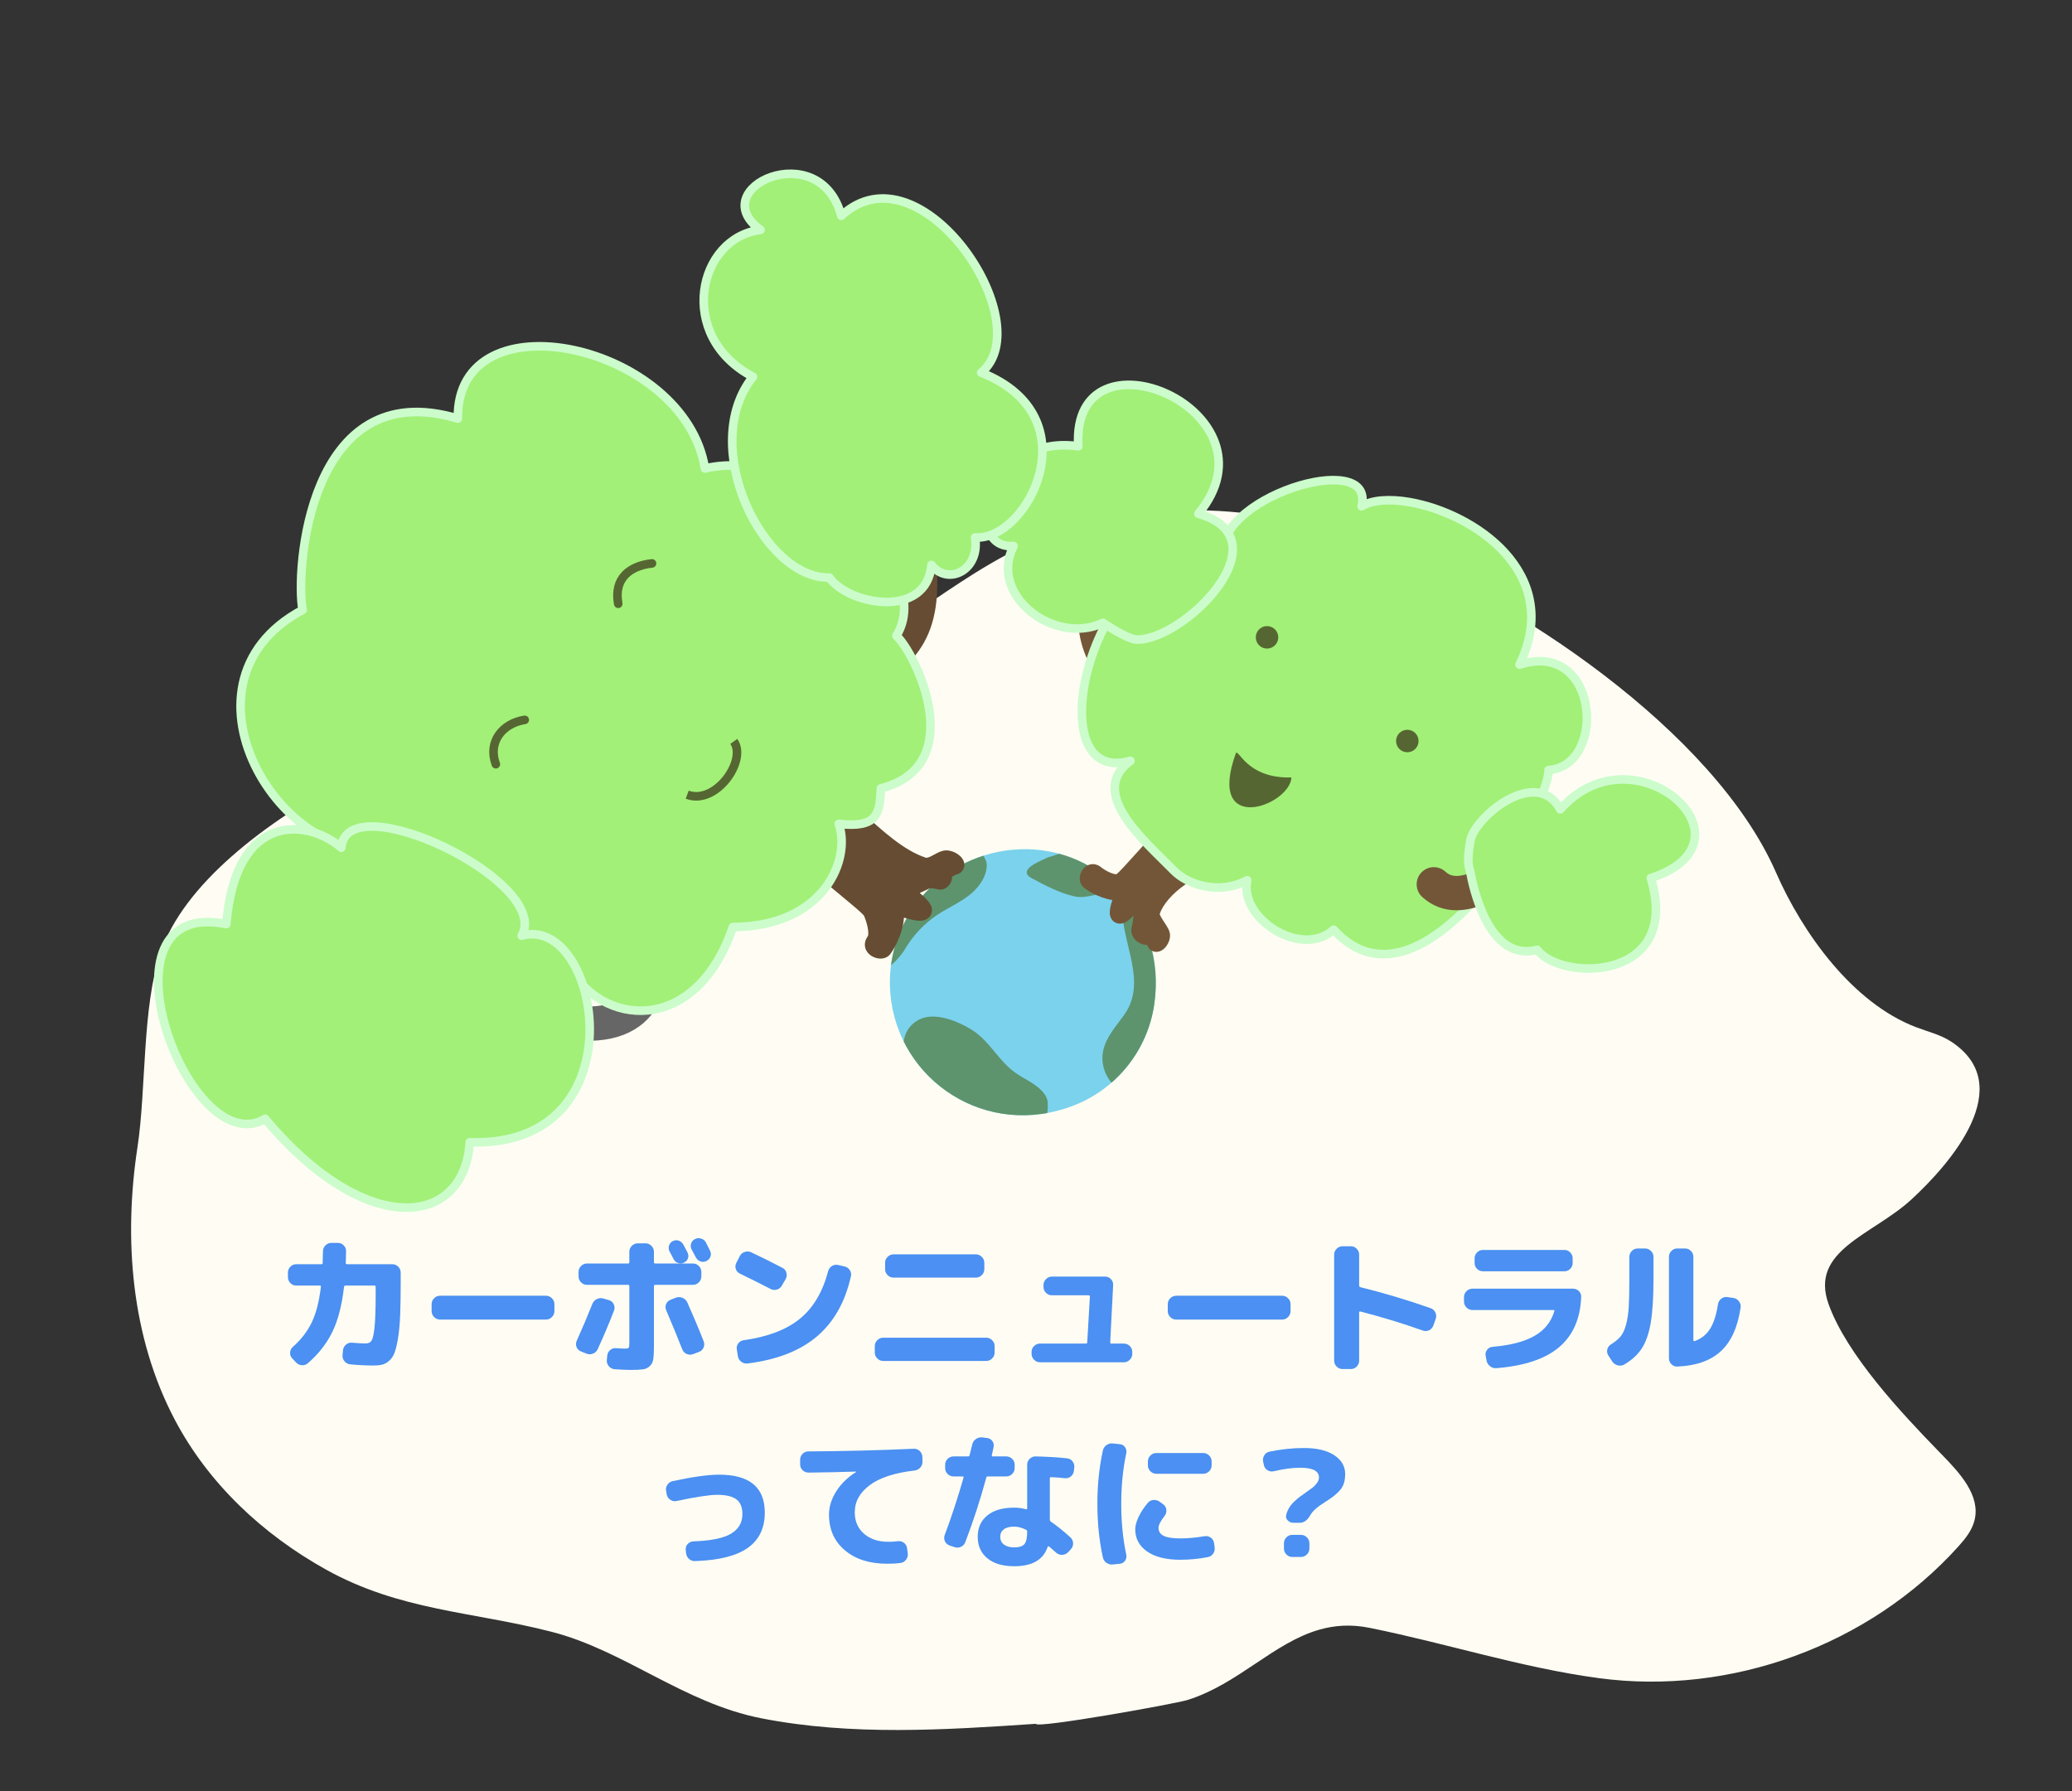
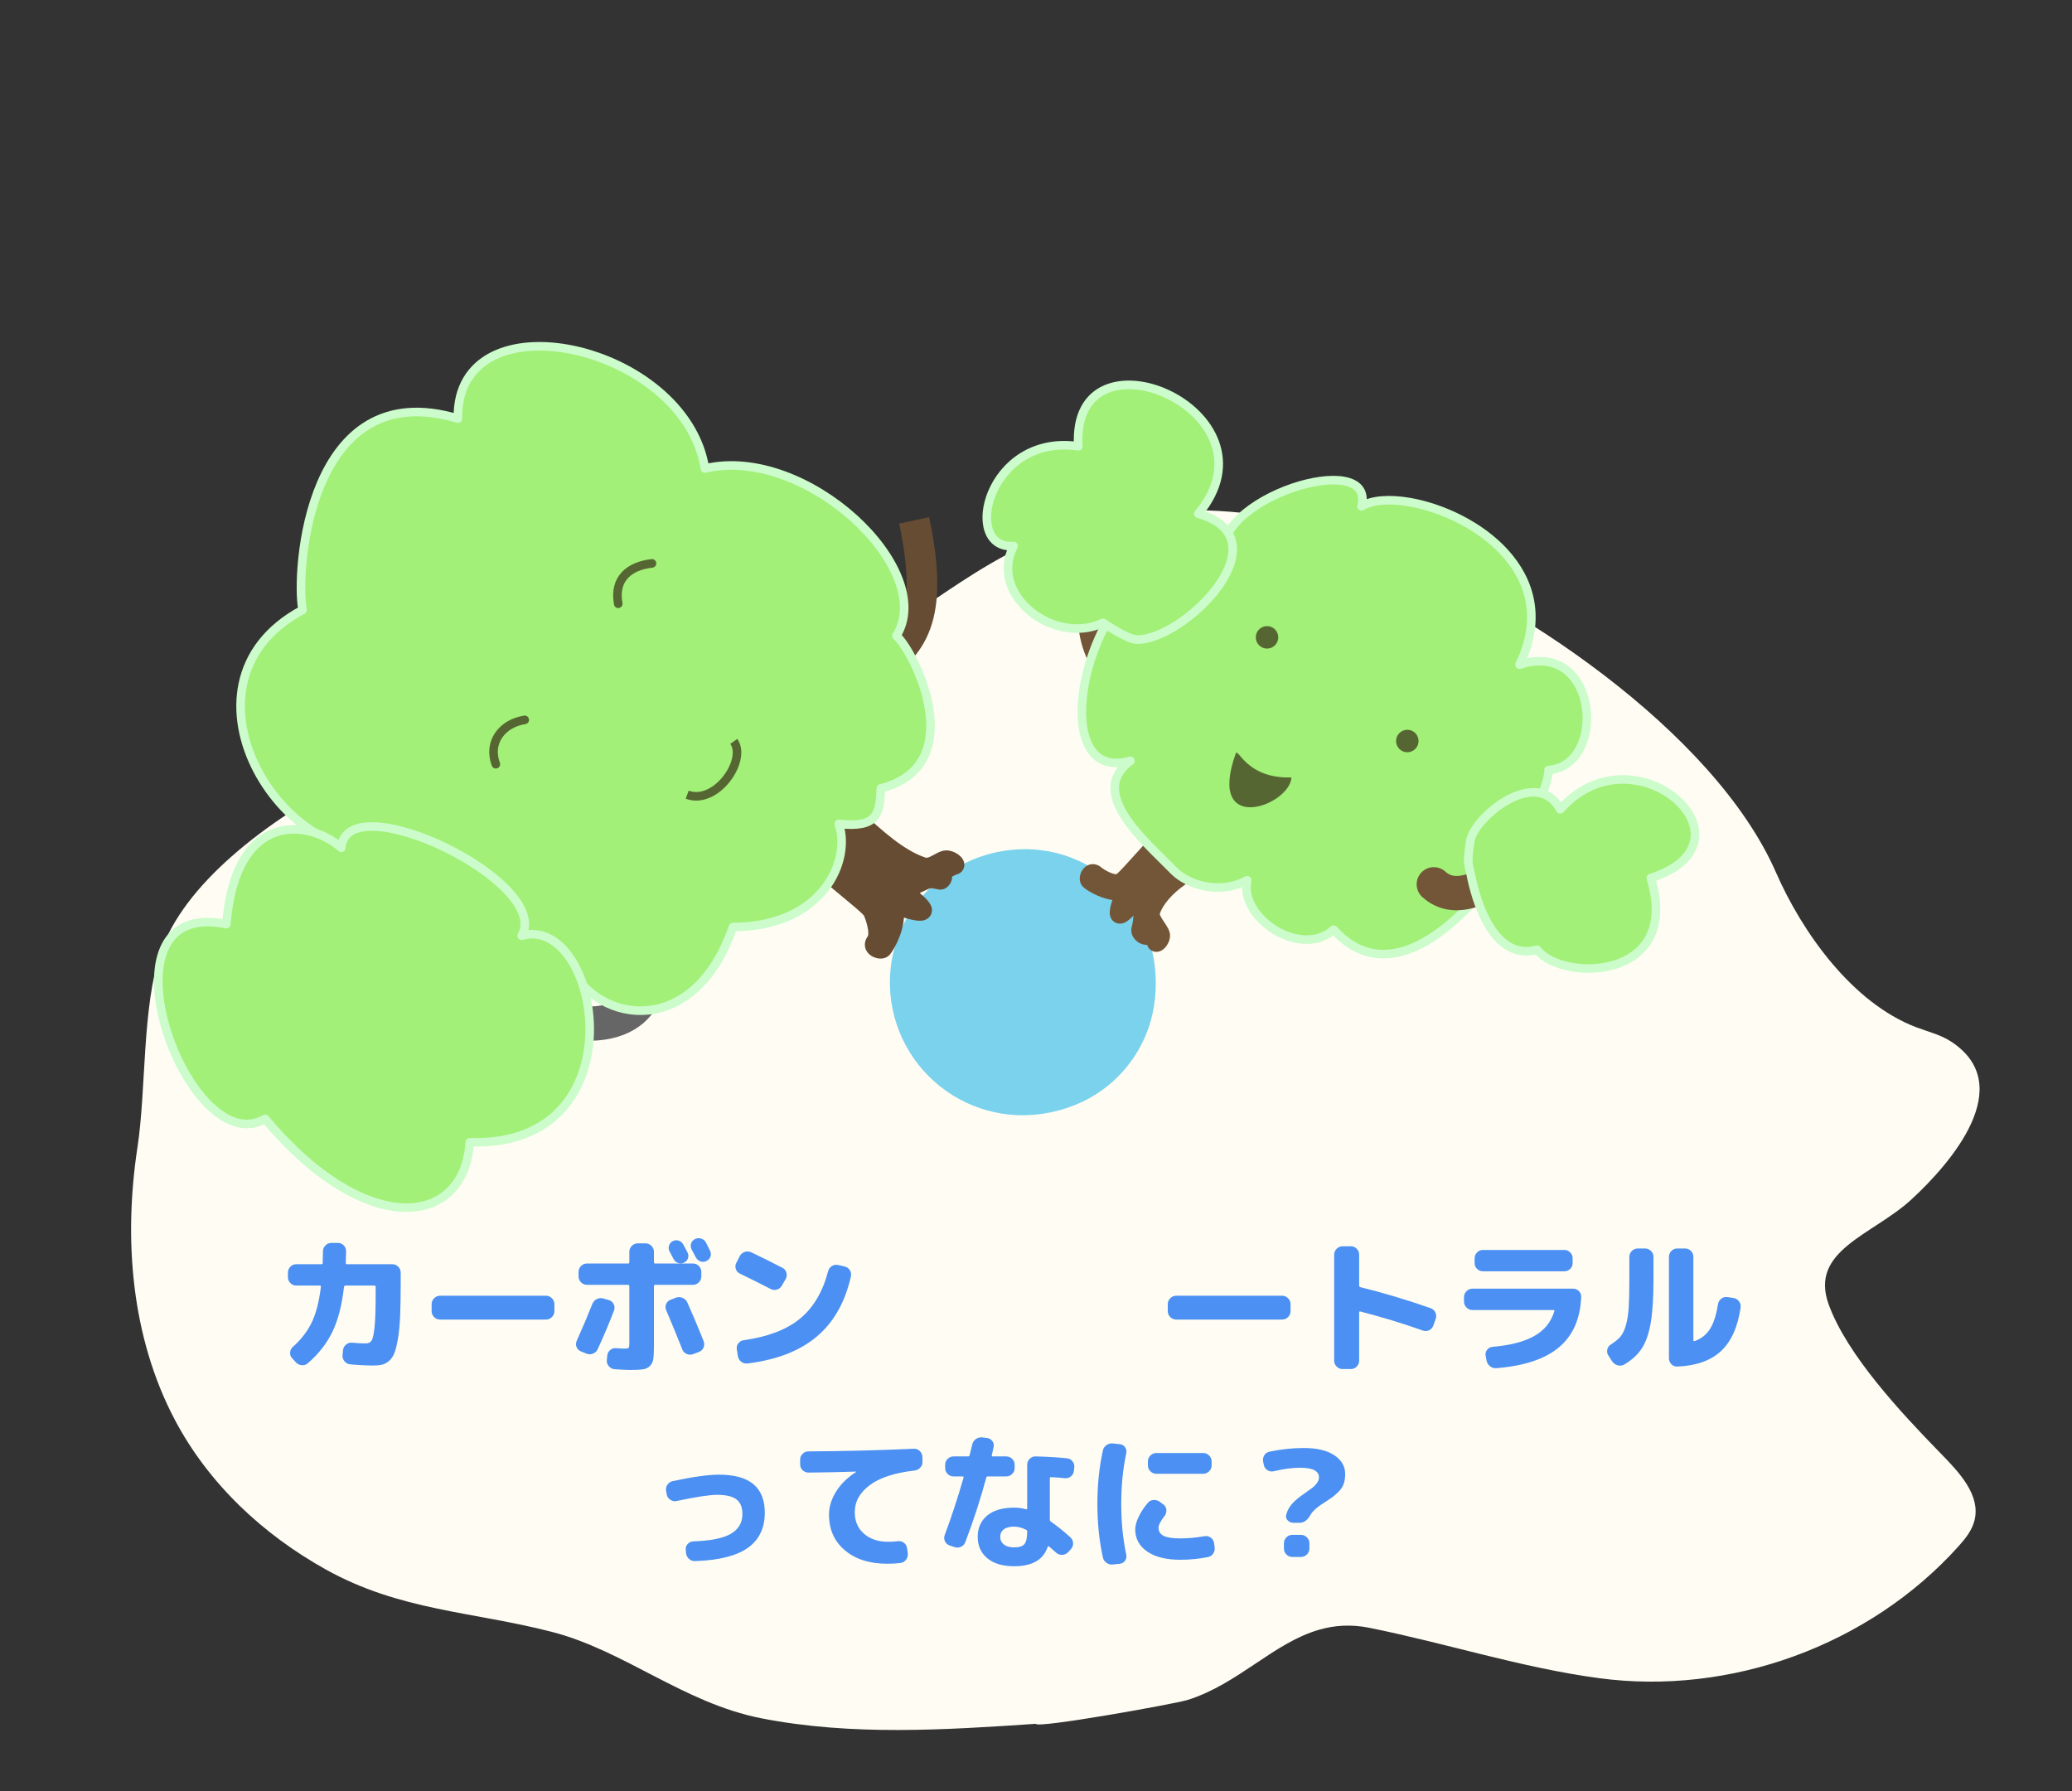
<svg xmlns="http://www.w3.org/2000/svg" id="_レイヤー_2" width="337.758" height="291.957" viewBox="0 0 337.758 291.957">
  <rect x="0" y="0" width="337.758" height="291.957" fill="#333333" stroke="none" />
  <defs>
    <style>.cls-1,.cls-2,.cls-3{stroke-linejoin:round;}.cls-1,.cls-4,.cls-5,.cls-6,.cls-3,.cls-7{fill:none;}.cls-1,.cls-3{stroke:#566632;stroke-width:1.399px;}.cls-2{fill:#a2f078;stroke:#ccfccc;stroke-width:1.4px;}.cls-2,.cls-6,.cls-3,.cls-7{stroke-linecap:round;}.cls-4{stroke:#664c32;stroke-width:5px;}.cls-4,.cls-6,.cls-7{stroke-miterlimit:10;}.cls-8{fill:#664c32;}.cls-8,.cls-9,.cls-5,.cls-10,.cls-11,.cls-12,.cls-13,.cls-14{stroke-width:0px;}.cls-9{fill:#fffdf3;}.cls-6{stroke:#666;}.cls-6,.cls-7{stroke-width:5.595px;}.cls-10{fill:#7bd2ed;}.cls-11{fill:#566632;}.cls-15{clip-path:url(#clippath);}.cls-7{stroke:#735638;}.cls-12{fill:#5d946d;}.cls-13{fill:#735638;}.cls-14{fill:#4b90f2;}</style>
    <clipPath id="clippath">
-       <path class="cls-5" d="M188.138,163.845c-1.103,7.32-6.05,13.567-12.931,16.297-14.428,5.724-28.834-4.067-30.067-18.114-1.038-11.831,7.841-22.25,19.653-23.482,13.938-1.454,25.562,10.585,23.345,25.298Z" />
-     </clipPath>
+       </clipPath>
  </defs>
  <g id="menuBtn_frame">
-     <rect class="cls-5" width="337.758" height="291.957" />
-   </g>
+     </g>
  <g id="_構成案_テキスト">
    <path class="cls-9" d="M316.056,236.621c-6.151-6.327-15.007-15.78-17.973-24.012-3.173-8.809,7.185-11.272,13.491-17.073,6.468-5.949,17.395-18.594,6.48-25.742-1.738-1.138-3.807-1.617-5.744-2.358-10.381-3.974-18.511-15.404-22.807-25.215-10.119-23.108-42.772-44.82-65.495-53.451-18.417-6.996-39.72-8.06-57.497.429-13.822,6.6-25.126,18.621-40.045,22.087-8.858,2.058-18.119.857-27.188,1.538-21.208,1.593-65.563,20.419-73.107,42.461-3.029,8.849-2.321,22.303-3.759,31.718-2.28,14.924-1.05,30.91,6.085,44.439,5.508,10.444,14.367,18.698,24.62,24.409,12.098,6.738,23.919,6.84,36.793,10.154,11.949,3.076,21.525,11.618,34.208,14.104,14.709,2.883,29.895,1.897,44.743.896,0,.817,22.698-3.247,24.747-3.892,8.248-2.597,13.957-9.29,21.414-11.441,2.48-.715,5.154-.928,8.178-.321,12.54,2.517,24.787,6.513,37.464,8.214,21.417,2.874,44.041-5.328,58.564-21.464,1.123-1.248,2.219-2.607,2.632-4.235,1.042-4.103-2.45-7.804-5.404-10.836-.132-.135-.265-.272-.399-.41Z" />
    <path class="cls-10" d="M188.138,163.845c-1.103,7.32-6.05,13.567-12.931,16.297-14.428,5.724-28.834-4.067-30.067-18.114-1.038-11.831,7.841-22.25,19.653-23.482,13.938-1.454,25.562,10.585,23.345,25.298Z" />
    <g class="cls-15">
      <path class="cls-12" d="M158.902,137.526c.267-.242,1.834,2.638,1.897,3.017.316,1.904-1.058,3.904-2.422,5.074-1.666,1.429-3.735,2.29-5.565,3.5-2.248,1.486-4.071,3.493-5.427,5.814-.346.592-3.355,4.558-3.574,1.737-.117-1.509-.855-4.489-.855-4.489,0,0,15.912-14.622,15.946-14.653Z" />
      <path class="cls-12" d="M170.686,139.814c-.71.41-3.841,1.5-3.243,2.707.149.301.458.482.753.642,2.118,1.154,4.534,2.415,6.903,2.948,2.012.453,3.617-.546,5.596-.477.802.028,1.642.405,1.997,1.124.236.477.231,1.032.239,1.565.078,5.754,4.091,11.826.317,17.121-1.336,1.874-2.994,3.659-3.434,5.918-.402,2.069.354,4.327,1.96,5.7.647.553,4.926,2.572,5.508,1.543,0,0,4.373-7.786,4.373-7.786l1.938-24.408-13.973-9.465s-8.929,2.865-8.932,2.867Z" />
      <path class="cls-12" d="M149.851,166.196c2.572-1.322,6.466.333,8.694,1.766,2.742,1.763,4.21,4.885,6.819,6.806,1.581,1.164,3.554,1.862,4.767,3.405.333.423.603.918.645,1.454.211,2.689-.746,4.195-3.046,5.302-7.87-.304-16.333-3.361-17.498-5.322-1.165-1.961-5.885-10.579-.381-13.412Z" />
    </g>
    <path class="cls-7" d="M183.119,110.592c-5.643-4.42-6.113-13.934-1.3-18.434" />
    <path class="cls-13" d="M188.507,154.471c-.339,0-.772-.207-.882-.79-.04-.169-.371-.847-.664-1.445-.556-1.135-1.336-2.731-1.919-4.352-1.51,1.81-2.08,1.982-2.493,1.982h0c-.312,0-.59-.148-.762-.406-.177-.267-.49-.738.503-3.356-2.63-.071-4.896-1.693-5.24-2.018-.366-.345-.446-.927-.212-1.519.246-.618.748-1.002,1.311-1.002.215,0,.544.06.89.341.645.526,2.022,1.305,2.929,1.305h0c.13,0,.242-.017.332-.049.384-.198,1.934-1.924,3.301-3.446,2.48-2.763,5.568-6.201,7.461-7.216,2.543-1.536,4.981-2.357,7.023-2.357,1.933,0,3.378.783,3.967,2.149.906,2.101-.335,5.17-3.404,8.422l-.199.211-.289.008c-5.113.147-10.766,4.49-11.807,7.942-.117.388.506,1.328.878,1.89.438.661.785,1.184.8,1.688.019.654-.346,1.269-.664,1.597-.268.275-.564.421-.858.421Z" />
    <path class="cls-13" d="M200.084,130.842c4.146,0,5.287,3.848.053,9.392-5.383.155-11.312,4.648-12.456,8.439-.352,1.165,1.626,3.032,1.648,3.801.017.59-.518,1.298-.824,1.298-.093,0-.165-.065-.194-.219-.125-.661-2.146-4.066-3.004-7.12-1.456,1.888-2.356,2.735-2.76,2.735-.522,0-.211-1.417.804-3.833-.295.051-.591.074-.884.074-2.373,0-4.587-1.498-4.939-1.83-.321-.303.025-1.313.619-1.313.138,0,.289.054.448.184.716.584,2.23,1.462,3.371,1.462.205,0,.398-.028.573-.092,1.143-.418,7.82-9.076,10.852-10.702,2.604-1.572,4.923-2.274,6.693-2.274M200.085,129.443h0c-2.162,0-4.716.85-7.388,2.458-2,1.092-4.983,4.413-7.617,7.346-1.153,1.283-2.571,2.863-3.079,3.263-.01,0-.022,0-.035,0-.636,0-1.821-.605-2.486-1.147-.506-.412-1.003-.499-1.332-.499-.855,0-1.606.553-1.959,1.442-.338.851-.189,1.749.381,2.287.537.507,2.498,1.772,4.757,2.122-.598,1.802-.5,2.563-.122,3.132.299.45.801.718,1.344.718.607,0,1.217-.256,2.256-1.353.514,1.258,1.09,2.434,1.527,3.328.245.5.548,1.119.615,1.316.168.787.789,1.312,1.559,1.312.34,0,.852-.11,1.36-.632.433-.446.887-1.233.863-2.104-.02-.705-.435-1.331-.916-2.056-.251-.379-.709-1.07-.769-1.375,1.018-3.158,6.415-7.235,11.134-7.371l.579-.017.398-.421c3.319-3.515,4.575-6.775,3.539-9.179-.705-1.634-2.385-2.572-4.609-2.572h0Z" />
    <path class="cls-13" d="M186.919,153.329c-.555,0-1.139-.305-1.49-.777-.3-.404-.396-.891-.263-1.334.178-.588.247-1.328.328-2.185.065-.7.141-1.494.289-2.367l.035-.209,1.007-1.066,1.018.96h0c.01,0-.29.664.449,3.972.249,1.118.161,1.952-.261,2.479-.273.34-.668.528-1.112.528h0Z" />
    <path class="cls-13" d="M187.334,145.872c-.259.274-.466,1.286.275,4.604.36,1.611-.13,2.155-.69,2.155-.593,0-1.263-.611-1.083-1.21.351-1.165.307-2.703.636-4.636l.861-.912M186.317,144.911l-.861.912-.291.308-.071.418c-.153.899-.229,1.707-.296,2.421-.077.819-.143,1.526-.3,2.046-.198.657-.063,1.369.371,1.953.485.653,1.271,1.059,2.051,1.059.651,0,1.256-.288,1.658-.79.562-.701.695-1.733.397-3.068-.64-2.868-.457-3.581-.449-3.61,0,.002-.037.126-.174.271l-2.035-1.92h0Z" />
    <path class="cls-2" d="M191.331,141.911c-4.567-4.677-14.218-12.675-7.056-17.884-16.412,4.705-5.368-39.482,15.221-32.762-2.594-9.931,24.869-18.417,22.453-8.727,1.686-1.042,4.518-1.248,7.745-.701,10.524,1.784,25.239,11.579,18.01,26.513,12.963-4.221,14.328,16.52,4.727,17.181.177,6.152-20.734,41.772-35.04,26.02-5.25,4.769-15.446-1.865-14.085-8.061-4.548,2.44-9.71.739-11.975-1.58Z" />
    <path class="cls-7" d="M233.726,144.155c4.437,4.054,10.858-1.713,13.402-2.309" />
    <path class="cls-2" d="M185.346,104.261c-1.601-.021-5.537-2.731-5.537-2.731-7.919,3.76-18.718-4.482-14.586-12.523-8.552.665-4.284-18.401,10.548-16.259-1.232-20.514,33.548-5.781,19.581,10.996,14.245,4.086-2.297,20.616-10.006,20.516Z" />
    <path class="cls-2" d="M239.706,142.32c.354,1.848,2.854,14.665,10.874,12.51,4,5.272,23.62,5.093,18.52-11.692,18.301-5.914-2.641-24.937-14.754-11.202-3.859-7.119-14.009,1.254-14.667,5.121-.658,3.867-.172,4.219.027,5.263Z" />
    <path class="cls-11" d="M201.452,122.793c.466-.813,1.763,4.153,9.068,3.943-.252,4.625-13.961,9.637-9.068-3.943Z" />
    <path class="cls-8" d="M143.531,155.563c-.608,0-1.392-.335-1.711-.976-.244-.49-.171-1.053.2-1.546.431-.572.207-2.25-.545-4.08-.214-.44-2.189-2.069-3.778-3.379-2.965-2.445-6.644-5.479-7.997-7.691-1.459-1.326-1.948-3.123-1.308-4.827.771-2.057,2.934-3.439,5.379-3.439,1.277,0,2.556.362,3.801,1.077l.061.034.052.045c.778.68,1.577,1.412,2.395,2.161,3.244,2.97,6.92,6.337,10.61,7.533.105.035.214.051.331.051.505,0,1.069-.31,1.614-.61.52-.285,1.01-.555,1.515-.588l.127-.004c.921,0,2.126.711,2.22,1.54.046.409-.182.884-.795,1.023-.205.051-1.027.494-1.754.884-1.397.752-3.387,1.822-5.392,2.608,2.705,2.055,2.787,2.763,2.614,3.303-.085.266-.358.713-1.229.713-.678,0-1.773-.26-3.266-.773.12,3.147-1.75,6.073-2.155,6.536-.228.26-.578.404-.988.404Z" />
    <path class="cls-8" d="M133.771,130.325c1.074,0,2.25.293,3.454.984,3.963,3.463,8.483,8.288,13.249,9.832.183.059.365.085.547.085,1.209,0,2.369-1.146,3.176-1.2.026-.002.053-.003.08-.003.916,0,2.04,1.007,1.27,1.183-.792.181-4.813,2.783-8.464,3.961,3.393,2.415,4.108,3.53,2.858,3.53-.735,0-2.147-.385-4.094-1.116.683,3.218-1.419,6.623-1.853,7.118-.099.113-.269.165-.461.165-.65,0-1.565-.589-.953-1.401.794-1.053.102-3.406-.456-4.767-.558-1.361-9.772-7.667-11.878-11.255-3.2-2.797-.593-7.115,3.526-7.115M133.771,128.927h0c-2.735,0-5.16,1.565-6.034,3.893-.734,1.955-.203,4.004,1.419,5.522,1.456,2.305,5.13,5.334,8.098,7.782,1.451,1.196,3.25,2.68,3.601,3.166.751,1.859.767,3.087.606,3.334-.527.7-.627,1.552-.266,2.277.467.936,1.539,1.363,2.337,1.363.614,0,1.152-.229,1.515-.644.417-.477,2.086-3.038,2.31-6.037,1.123.345,1.976.514,2.583.514,1.404,0,1.806-.918,1.896-1.199.309-.968-.171-1.884-1.91-3.329,1.645-.722,3.198-1.558,4.354-2.179.662-.356,1.412-.76,1.624-.831.835-.189,1.384-.923,1.288-1.772-.137-1.217-1.679-2.161-2.915-2.161-.058,0-.116.002-.174.006-.658.044-1.241.364-1.804.674-.446.245-.952.523-1.278.523-.043,0-.08-.005-.115-.017-3.546-1.149-7.162-4.461-10.353-7.383-.833-.763-1.621-1.484-2.407-2.171l-.104-.091-.12-.069c-1.352-.776-2.748-1.169-4.149-1.169h0Z" />
    <path class="cls-8" d="M153.299,145.024c-.132,0-.263-.017-.391-.05-.731-.19-1.635-.24-2.681-.298-.848-.047-1.809-.1-2.865-.239l-.21-.027-1.302-1.138s.918-1.055.919-1.055c.009,0,.171.071.636.07.63,0,1.884-.132,4.276-.764.552-.146,1.049-.219,1.478-.219,1.098,0,1.6.471,1.828.866.307.531.276,1.216-.079,1.833-.364.63-.98,1.021-1.609,1.021Z" />
    <path class="cls-8" d="M153.159,142.002c2.193,0,1.286,2.322.139,2.322-.071,0-.142-.009-.214-.027-1.423-.37-3.28-.246-5.632-.554l-1.142-.999c.149.13.463.242,1.094.242.828,0,2.2-.192,4.456-.788.52-.137.948-.196,1.298-.196" />
    <path class="cls-6" d="M105.368,156.762c1.24,4.579-1.416,13.615-18.065,8.674" />
    <path class="cls-4" d="M142.524,109.251c6.011-3.878,9.907-8.336,6.494-24.424" />
    <path class="cls-2" d="M136.721,134.305c2.054,5.727-2.333,16.745-17.247,16.816-6.24,18.136-21.774,15.917-26.607,6.451-5.441,9.224-39.548-5.733-27.426-19.602-18.253,5.89-39.065-26.279-16.112-38.545-1.209-6.07.825-38.538,25.311-31.187-.34-20.377,37.044-12.168,40.273,8.128,16.521-3.908,37.945,16.563,31.206,27.273,2.972,2.597,12.142,21.096-2.523,24.879-.183,4.208-.571,6.49-6.875,5.786Z" />
    <path class="cls-2" d="M85.037,152.535c12.808-3.659,19.576,34.582-8.459,33.67-.92,14.048-17.133,15.605-33.358-3.818-12.558,7.372-28.55-36.31-6.331-31.743,1.536-18.752,13.594-16.989,18.744-12.45.871-10.558,34.411,5.612,29.404,14.34Z" />
-     <path class="cls-2" d="M158.943,87.613c8.487.638,19.243-19.667,1.005-26.87,9.751-8.078-9.945-37.524-22.806-25.565-3.539-13.186-22.533-4.45-13.169,2.299-10.225,1.235-13.805,17.328-1.239,23.942-9.029,11.33,1.752,32.984,12.458,32.73,3.097,4.454,15.846,6.86,16.646-2.052,2.654,3.461,7.984.862,7.106-4.483Z" />
    <path class="cls-1" d="M119.617,120.853c2.194,3.101-2.908,10.437-7.597,8.692" />
    <path class="cls-3" d="M80.826,124.58c-1.341-3.586,1.032-6.661,4.713-7.232" />
    <path class="cls-3" d="M100.778,98.424c-.747-4.088,1.802-6.172,5.504-6.582" />
    <circle class="cls-11" cx="206.539" cy="103.895" r="1.833" />
    <circle class="cls-11" cx="229.408" cy="120.795" r="1.833" />
    <path class="cls-14" d="M48.279,209.566c-.368,0-.685-.136-.948-.408s-.396-.592-.396-.96v-.744c0-.368.132-.688.396-.96.264-.272.58-.408.948-.408h4.104c.145,0,.217-.063.217-.192.031-.832.048-1.472.048-1.92,0-.368.136-.688.408-.96.271-.272.591-.408.96-.408h1.056c.368,0,.684.132.948.396.264.264.396.581.396.948,0,.464-.016,1.112-.048,1.944,0,.128.063.192.192.192h7.416c.367,0,.684.136.947.408.265.272.396.592.396.96v1.68c0,2.032-.028,3.76-.084,5.184-.057,1.424-.164,2.644-.324,3.66-.16,1.017-.344,1.82-.552,2.412-.208.592-.496,1.056-.864,1.392s-.748.556-1.14.66c-.393.104-.9.156-1.524.156-1.152,0-2.399-.064-3.744-.192-.368-.032-.676-.196-.924-.492s-.356-.627-.324-.996l.072-.792c.032-.368.192-.676.48-.924.287-.248.615-.356.983-.324.896.081,1.647.12,2.256.12.433,0,.748-.156.948-.468s.36-1.044.48-2.196c.119-1.152.18-2.912.18-5.28v-1.272c0-.144-.064-.216-.192-.216h-4.728c-.128,0-.208.072-.24.216-.336,2.976-.968,5.42-1.896,7.332-.929,1.912-2.265,3.62-4.009,5.124-.288.24-.62.344-.996.312-.376-.032-.691-.192-.947-.48l-.601-.648c-.256-.272-.368-.592-.336-.96.032-.368.184-.672.456-.912,1.328-1.168,2.348-2.488,3.061-3.96.711-1.472,1.212-3.408,1.5-5.808.031-.144-.032-.216-.192-.216h-3.84Z" />
    <path class="cls-14" d="M71.727,215.111c-.368,0-.688-.136-.96-.408-.272-.272-.408-.592-.408-.96v-1.152c0-.368.136-.688.408-.96.271-.272.592-.408.96-.408h17.279c.368,0,.688.136.96.408.272.272.408.592.408.96v1.152c0,.368-.136.688-.408.96-.271.272-.592.408-.96.408h-17.279Z" />
    <path class="cls-14" d="M94.695,220.294c-.353-.144-.592-.388-.72-.732-.129-.344-.112-.684.048-1.02.976-2.176,1.824-4.176,2.544-6,.144-.352.388-.612.731-.78s.7-.196,1.068-.084l.912.264c.352.112.607.332.768.66.16.328.176.668.048,1.02-.72,1.904-1.607,4.008-2.663,6.312-.16.352-.421.596-.78.732-.36.136-.717.132-1.068-.012l-.888-.36ZM112.959,205.967c.368,0,.688.136.96.408.272.272.408.592.408.96v.744c0,.368-.136.688-.408.96-.272.272-.592.408-.96.408h-6.144c-.145,0-.216.072-.216.216v9.696c0,.977-.032,1.696-.097,2.16-.063.464-.248.848-.552,1.152-.304.304-.684.488-1.14.552s-1.164.096-2.124.096c-.561,0-1.4-.041-2.521-.12-.368-.032-.676-.196-.924-.492-.248-.296-.356-.628-.324-.996l.072-.72c.032-.368.188-.672.468-.912.28-.24.604-.344.973-.312.575.048,1.023.072,1.344.072.399,0,.636-.044.708-.132.072-.088.107-.372.107-.852v-9.192c0-.144-.063-.216-.191-.216h-6.721c-.368,0-.688-.136-.96-.408-.271-.272-.407-.592-.407-.96v-.744c0-.368.136-.688.407-.96.272-.272.592-.408.96-.408h6.721c.128,0,.191-.072.191-.216v-1.704c0-.368.136-.688.408-.96.272-.271.592-.408.96-.408h1.272c.367,0,.688.136.96.408.271.272.408.592.408.96v1.704c0,.144.071.216.216.216h6.144ZM112.959,220.75c-.352.128-.7.112-1.044-.048-.344-.16-.58-.416-.708-.768-.8-2.032-1.672-4.152-2.616-6.36-.144-.336-.144-.672,0-1.008.145-.336.393-.567.744-.696l.864-.336c.352-.128.708-.116,1.068.036.359.152.619.404.779.756.992,2.224,1.88,4.336,2.664,6.336.128.352.116.696-.036,1.032-.152.336-.404.568-.756.696l-.96.36ZM111.399,202.894c.08.144.191.356.336.636.144.28.256.492.336.636.159.32.184.64.072.96-.112.32-.328.552-.648.696-.304.144-.62.164-.948.06s-.572-.308-.731-.612c-.08-.144-.192-.356-.336-.636-.145-.28-.257-.492-.336-.636-.16-.304-.188-.62-.084-.948.104-.328.308-.572.611-.732.32-.16.645-.184.973-.072.327.112.579.328.756.648ZM115.071,202.534c.08.16.195.392.348.696.152.304.26.521.324.648.16.32.184.64.072.96-.112.32-.328.56-.648.72-.32.16-.645.184-.972.072-.328-.112-.58-.328-.756-.648-.145-.288-.376-.72-.696-1.296-.16-.32-.188-.644-.084-.972.104-.328.315-.572.636-.732.32-.16.656-.184,1.008-.072.353.112.608.32.769.624Z" />
    <path class="cls-14" d="M120.615,207.622c-.336-.16-.561-.416-.672-.768-.112-.352-.08-.688.096-1.008l.552-1.08c.176-.336.444-.564.805-.684.359-.12.716-.1,1.067.06,1.648.784,3.336,1.624,5.064,2.52.336.16.556.424.66.792.104.368.067.712-.108,1.032l-.624,1.08c-.176.32-.444.537-.804.648-.36.112-.708.08-1.044-.096-1.664-.864-3.328-1.696-4.992-2.496ZM137.655,206.447c.368.08.656.276.864.588.207.312.271.652.191,1.02-.944,4.208-2.796,7.48-5.556,9.816-2.76,2.336-6.524,3.8-11.292,4.392-.384.048-.729-.044-1.032-.276-.304-.232-.488-.54-.552-.924l-.168-1.104c-.064-.352.016-.676.24-.972.224-.296.52-.468.888-.516,3.903-.544,6.948-1.704,9.132-3.48,2.185-1.776,3.724-4.36,4.62-7.752.096-.368.3-.652.612-.852.312-.2.651-.26,1.02-.18l1.032.24Z" />
-     <path class="cls-14" d="M143.967,221.854c-.368,0-.688-.136-.96-.408-.271-.272-.407-.592-.407-.96v-1.056c0-.368.136-.688.407-.96.272-.272.592-.408.96-.408h16.801c.367,0,.688.136.96.408.271.272.407.592.407.96v1.056c0,.368-.136.688-.407.96-.272.272-.593.408-.96.408h-16.801ZM145.647,204.478h13.439c.368,0,.688.136.96.408.272.272.408.592.408.96v1.056c0,.368-.136.688-.408.96-.271.272-.592.408-.96.408h-13.439c-.368,0-.688-.136-.96-.408-.272-.272-.408-.592-.408-.96v-1.056c0-.368.136-.688.408-.96.271-.272.592-.408.96-.408Z" />
-     <path class="cls-14" d="M169.527,222.071c-.368,0-.688-.136-.96-.408-.272-.272-.408-.592-.408-.96v-.336c0-.368.136-.684.408-.948.271-.264.592-.396.96-.396h7.488c.144,0,.216-.072.216-.216l.432-7.44c0-.144-.064-.216-.192-.216h-6c-.368,0-.688-.132-.96-.396-.271-.264-.407-.58-.407-.948v-.336c0-.368.136-.688.407-.96.272-.272.592-.408.96-.408h8.688c.368,0,.68.136.936.408s.376.592.36.96l-.479,9.336c0,.144.063.216.191.216h2.04c.368,0,.688.132.96.396.272.264.408.58.408.948v.336c0,.368-.136.688-.408.96s-.592.408-.96.408h-13.68Z" />
    <path class="cls-14" d="M191.727,215.111c-.368,0-.688-.136-.96-.408-.272-.272-.408-.592-.408-.96v-1.152c0-.368.136-.688.408-.96.271-.272.592-.408.96-.408h17.279c.368,0,.688.136.96.408.272.272.408.592.408.96v1.152c0,.368-.136.688-.408.96-.271.272-.592.408-.96.408h-17.279Z" />
    <path class="cls-14" d="M218.847,223.175c-.369,0-.688-.136-.961-.408-.271-.272-.407-.592-.407-.96v-17.28c0-.368.136-.688.407-.96.272-.271.592-.408.961-.408h1.367c.368,0,.685.136.948.408.264.272.396.592.396.96v5.04c0,.144.071.232.216.264,3.76.928,7.56,2.064,11.399,3.408.353.112.616.34.792.684s.2.7.072,1.068l-.384,1.08c-.128.352-.353.608-.672.768-.32.16-.656.184-1.008.072-3.28-1.168-6.688-2.208-10.225-3.12-.128-.032-.191.024-.191.168v7.848c0,.368-.133.688-.396.96s-.58.408-.948.408h-1.367Z" />
    <path class="cls-14" d="M240.015,213.551c-.369,0-.688-.136-.96-.408-.272-.272-.408-.592-.408-.96v-.744c0-.368.136-.688.408-.96.271-.272.591-.408.96-.408h16.392c.384,0,.708.132.972.396.265.264.388.588.372.972-.144,3.537-1.344,6.26-3.6,8.172s-5.664,3.052-10.225,3.42c-.384.032-.728-.072-1.031-.312-.305-.24-.496-.552-.576-.936l-.145-.792c-.063-.352.017-.672.24-.96s.52-.448.888-.48c2.881-.24,5.148-.828,6.805-1.764s2.748-2.292,3.275-4.068c.032-.112-.016-.168-.144-.168h-13.224ZM241.719,203.759h13.297c.367,0,.684.136.947.408.265.272.396.592.396.96v.768c0,.368-.132.684-.396.948-.264.264-.58.396-.947.396h-13.297c-.368,0-.684-.132-.947-.396-.265-.264-.396-.58-.396-.948v-.768c0-.368.132-.688.396-.96.264-.272.579-.408.947-.408Z" />
    <path class="cls-14" d="M262.815,221.95l-.648-1.008c-.191-.304-.244-.632-.156-.984.088-.352.292-.624.612-.816.672-.416,1.191-.848,1.561-1.296.367-.448.663-1.092.888-1.932.224-.84.368-1.804.432-2.892.064-1.088.097-2.6.097-4.536v-3.6c0-.368.136-.688.407-.96.272-.272.592-.408.96-.408h1.2c.368,0,.688.136.96.408s.408.592.408.96v3.6c0,2.992-.148,5.364-.444,7.116s-.776,3.144-1.439,4.176c-.664,1.032-1.62,1.916-2.868,2.652-.336.192-.692.24-1.068.144-.376-.096-.676-.304-.899-.624ZM273.399,222.766c-.368.016-.685-.112-.948-.384-.264-.272-.396-.592-.396-.96v-16.536c0-.368.132-.688.396-.96s.58-.408.948-.408h1.296c.368,0,.684.136.948.408.264.272.396.592.396.96v13.608c0,.112.072.152.216.12,1.072-.384,1.904-1.044,2.496-1.98s1.024-2.276,1.296-4.02c.064-.368.24-.668.528-.9s.616-.324.984-.276l.983.144c.368.048.672.225.912.528s.336.64.288,1.008c-.464,3.216-1.54,5.6-3.228,7.152-1.688,1.552-4.061,2.384-7.116,2.496Z" />
    <path class="cls-14" d="M108.687,243.631l-.097-.552c-.08-.368-.016-.712.192-1.032.208-.32.496-.52.864-.6,3.264-.704,5.792-1.056,7.584-1.056,4.96,0,7.439,2.064,7.439,6.192,0,2.512-.92,4.424-2.76,5.736s-4.712,2.032-8.616,2.16c-.384.016-.716-.108-.996-.372-.279-.264-.436-.588-.468-.972l-.048-.504c-.032-.368.076-.684.324-.948s.556-.404.924-.42c2.848-.096,4.892-.512,6.132-1.248,1.24-.736,1.86-1.808,1.86-3.216,0-1.088-.324-1.88-.973-2.376-.647-.496-1.7-.744-3.155-.744-1.248,0-3.448.336-6.601,1.008-.352.081-.688.016-1.008-.192-.32-.208-.521-.496-.6-.864Z" />
    <path class="cls-14" d="M131.823,240.054c-.384,0-.712-.128-.984-.384-.271-.255-.407-.576-.407-.96v-.768c0-.368.132-.684.396-.948s.58-.396.948-.396c5.76-.032,11.487-.176,17.184-.432.368-.016.688.104.96.36s.416.568.433.936l.023.768c.016.384-.1.716-.348.996-.248.28-.564.444-.948.492-3.232.368-5.664,1.16-7.296,2.376s-2.448,2.688-2.448,4.416c0,1.472.504,2.644,1.513,3.516,1.008.872,2.327,1.308,3.96,1.308.527,0,1.039-.032,1.535-.096.368-.048.7.036.996.252.296.216.469.508.517.876l.12.84c.048.384-.045.732-.276,1.044-.232.312-.54.492-.924.54-.576.08-1.296.12-2.16.12-2.864,0-5.16-.728-6.888-2.184-1.729-1.456-2.593-3.4-2.593-5.832,0-1.28.393-2.54,1.177-3.78.783-1.24,1.863-2.292,3.239-3.156.017,0,.024-.016.024-.048,0-.016-.008-.024-.024-.024-2.336.08-4.912.136-7.728.168Z" />
    <path class="cls-14" d="M154.791,251.934c-.352-.128-.604-.356-.756-.684-.152-.328-.164-.667-.036-1.02,1.088-2.896,2.112-6.016,3.072-9.36.032-.128-.017-.192-.145-.192h-1.487c-.368,0-.688-.132-.96-.396-.272-.264-.408-.58-.408-.948v-.576c0-.368.136-.684.408-.948.271-.264.592-.396.96-.396h2.376c.128,0,.207-.063.24-.192.191-.768.336-1.352.432-1.752.08-.368.279-.664.6-.888.32-.224.672-.312,1.057-.264l.768.096c.368.048.656.22.864.516.208.296.271.62.191.972-.032.144-.08.364-.144.66-.064.296-.112.516-.145.66-.032.128.024.192.169.192h2.184c.368,0,.688.132.96.396.271.264.408.58.408.948v.576c0,.369-.137.684-.408.948-.272.264-.592.396-.96.396h-3.024c-.128,0-.208.072-.239.216-.929,3.456-2.064,6.952-3.408,10.488-.129.352-.364.608-.708.768-.345.16-.7.176-1.068.048l-.792-.264ZM171.327,240.799c-.128,0-.192.064-.192.192v6.744c0,.128.057.232.168.312,1.04.72,2.104,1.576,3.192,2.568.271.256.416.572.432.948.017.376-.104.7-.359.972l-.433.48c-.256.272-.575.42-.96.444-.384.024-.72-.092-1.008-.348-.4-.368-.784-.704-1.151-1.008-.032-.032-.076-.04-.133-.024-.056.016-.092.048-.107.096-.704,2.096-2.521,3.144-5.448,3.144-1.872,0-3.332-.432-4.38-1.296-1.048-.864-1.572-2.032-1.572-3.504,0-1.456.517-2.612,1.548-3.468,1.032-.856,2.5-1.284,4.404-1.284.672,0,1.312.088,1.92.264.128.032.192-.016.192-.144v-7.128c0-.368.14-.688.42-.96.279-.272.604-.4.972-.384,1.968.048,3.672.152,5.112.312.368.032.668.2.899.504.232.304.324.64.276,1.008l-.072.576c-.048.369-.22.665-.516.888-.296.224-.628.312-.996.264-.64-.08-1.376-.136-2.208-.168ZM165.327,252.246c.8,0,1.352-.176,1.656-.528.304-.352.456-1.032.456-2.04,0-.16-.064-.264-.192-.312-.672-.336-1.312-.504-1.92-.504-.752,0-1.32.148-1.704.444-.384.296-.576.7-.576,1.212,0,.528.2.948.601,1.26.399.312.96.468,1.68.468Z" />
    <path class="cls-14" d="M181.431,255.031c-.385.048-.736-.04-1.057-.264s-.52-.528-.6-.912c-.593-2.72-.889-5.616-.889-8.688s.296-5.968.889-8.688c.08-.384.279-.688.6-.912.32-.224.672-.312,1.057-.264l1.128.12c.352.032.632.196.84.492.208.296.271.628.191.996-.544,2.56-.815,5.312-.815,8.256s.271,5.696.815,8.256c.08.368.017.7-.191.996s-.488.46-.84.492l-1.128.12ZM192.399,254.262c-2.305,0-4.104-.448-5.4-1.344-1.296-.896-1.943-2.104-1.943-3.624,0-.576.184-1.251.552-2.028.367-.776.872-1.54,1.512-2.292.24-.288.556-.44.948-.456.392-.016.739.096,1.044.336l.552.408c.288.224.444.52.468.888.024.368-.076.696-.3.984-.656.832-.983,1.472-.983,1.92,0,.592.279,1.028.84,1.308.56.28,1.464.42,2.712.42,1.216,0,2.527-.12,3.936-.36.368-.064.704.008,1.008.216s.488.496.553.864l.096.696c.063.384-.012.736-.228,1.056-.217.32-.509.512-.877.576-1.456.288-2.951.432-4.487.432ZM196.143,236.863c.367,0,.688.136.96.408.271.272.407.592.407.96v.648c0,.369-.136.688-.407.96-.272.272-.593.408-.96.408h-7.656c-.368,0-.688-.136-.96-.408-.272-.272-.408-.592-.408-.96v-.648c0-.368.136-.688.408-.96.271-.272.592-.408.96-.408h7.656Z" />
    <path class="cls-14" d="M206.031,238.854l-.12-.552c-.08-.368-.024-.716.168-1.044s.472-.532.84-.612c1.904-.399,3.776-.6,5.616-.6,2.128,0,3.784.392,4.968,1.176,1.185.784,1.776,1.808,1.776,3.072,0,.592-.08,1.12-.24,1.584-.16.464-.428.884-.804,1.26s-.7.664-.972.864c-.272.201-.681.477-1.225.828-1.264.784-2.072,1.496-2.424,2.136-.48.848-1.056,1.272-1.729,1.272h-1.031c-.385,0-.704-.136-.96-.408-.257-.272-.328-.584-.217-.936.112-.416.28-.804.505-1.164.224-.36.52-.708.888-1.044s.66-.58.876-.732c.216-.152.556-.396,1.02-.732.464-.32.812-.572,1.044-.756.232-.184.456-.424.673-.72.216-.296.323-.596.323-.9,0-1.056-1.023-1.584-3.071-1.584-1.28,0-2.712.192-4.296.576-.369.08-.708.024-1.021-.168-.312-.192-.508-.464-.588-.816ZM212.079,250.206c.368,0,.688.136.96.408s.408.592.408.96v.864c0,.369-.136.688-.408.96-.272.272-.592.408-.96.408h-1.439c-.369,0-.685-.136-.948-.408-.265-.271-.396-.591-.396-.96v-.864c0-.368.132-.688.396-.96.264-.272.579-.408.948-.408h1.439Z" />
  </g>
</svg>